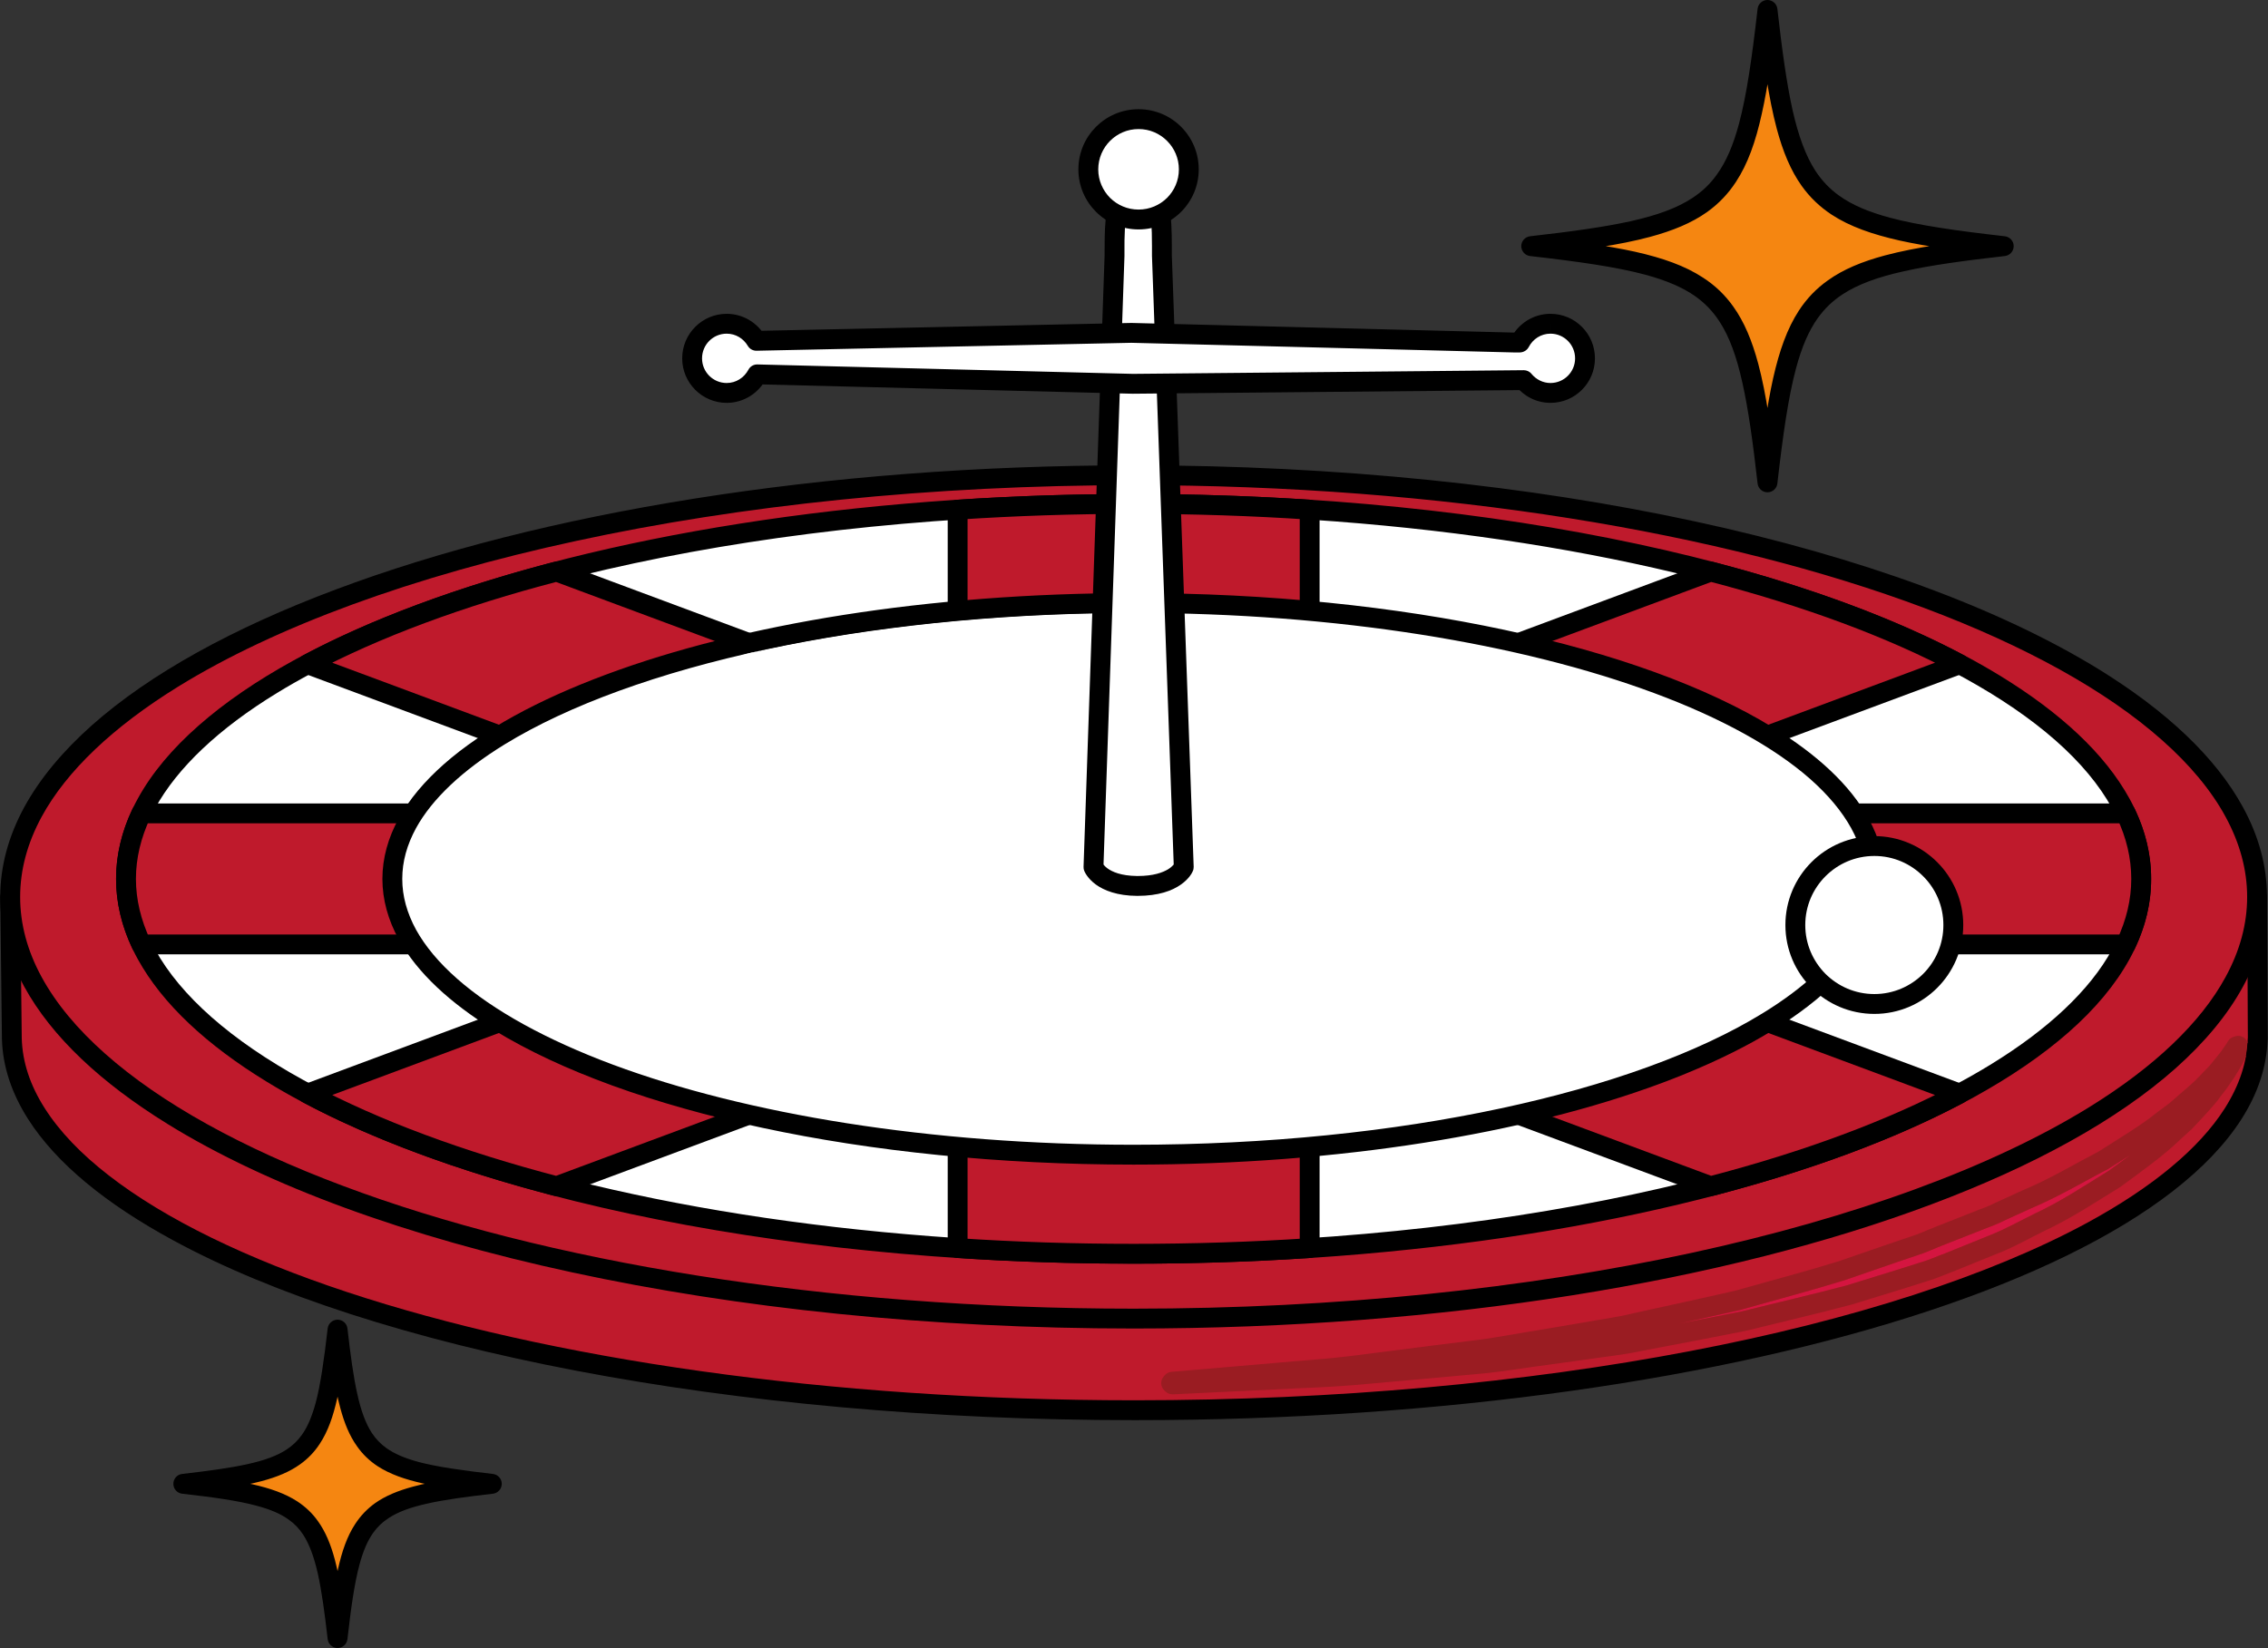
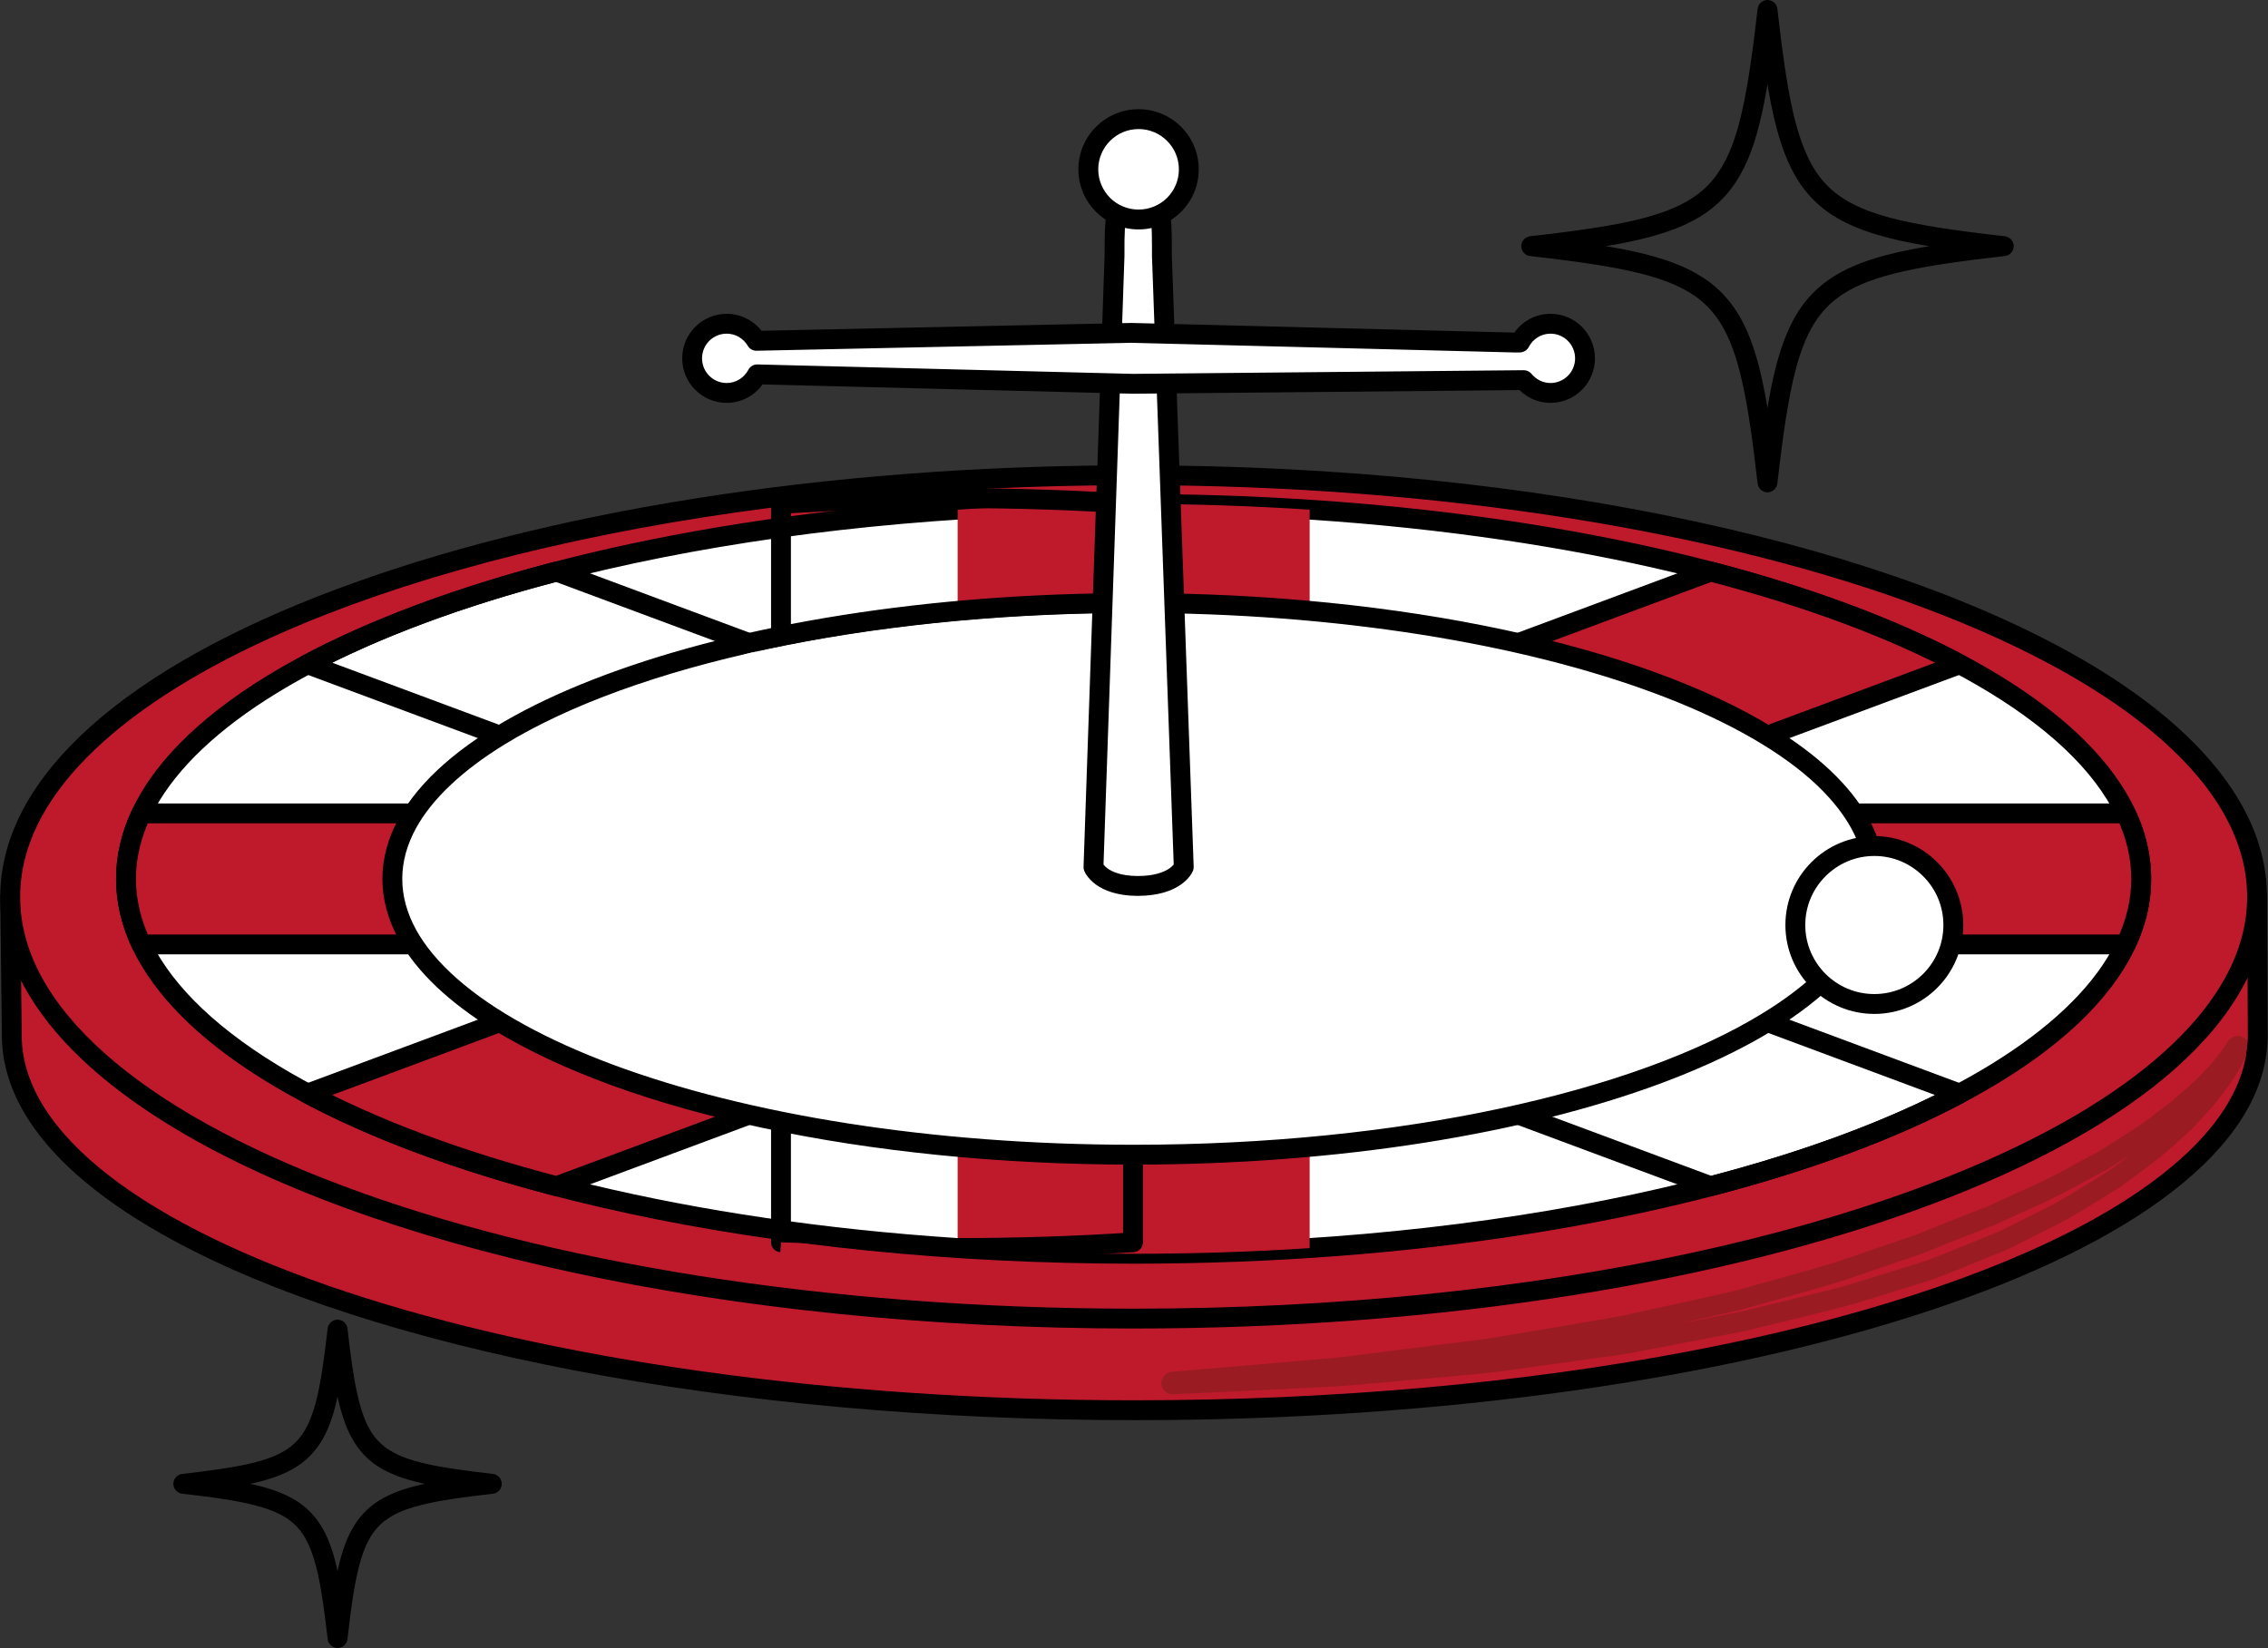
<svg xmlns="http://www.w3.org/2000/svg" height="166.0" preserveAspectRatio="xMidYMid meet" version="1.1" viewBox="98.4 129.6 228.4 166.0" width="228.4" zoomAndPan="magnify">
  <rect x="98.4" y="129.6" width="228.4" height="166.0" fill="#333333" stroke="none" />
  <g id="surface1">
    <g id="change1_1">
      <path d="m317.26 219.49c-16.95-13.72-57.39-23.37-104.58-23.37-47.2 0-87.63 9.65-104.58 23.37l-8.674 0.46 0.168 14.27c0.546 20.7 50.956 37.43 113.09 37.43 62.12 0 112.54-16.73 113.08-37.43h0.01l-0.07-14.27-8.44-0.46" fill="#bf1a2c" />
    </g>
    <g id="change2_1">
      <path d="m317.26 219.49l0.63-0.78c-8.69-7.01-23.14-12.87-41.35-17.02-18.22-4.15-40.2-6.57-63.86-6.57-23.67 0-45.64 2.42-63.86 6.57-18.21 4.15-32.67 10.01-41.36 17.02l0.64 0.78-0.06-1-8.669 0.46c-0.535 0.03-0.953 0.47-0.945 1.01l0.168 14.27v0.02c0.074 2.79 0.996 5.5 2.626 8.06 2.86 4.49 7.87 8.56 14.59 12.21 10.08 5.48 24.07 9.99 40.66 13.16 16.58 3.16 35.76 4.97 56.21 4.97 31.15 0 59.37-4.19 79.94-11 10.3-3.41 18.68-7.47 24.59-12.06 2.95-2.29 5.29-4.71 6.93-7.28 1.63-2.56 2.55-5.27 2.62-8.06l-1-0.03v1h0.01c0.27 0 0.53-0.1 0.71-0.29 0.19-0.19 0.3-0.45 0.29-0.71l-0.07-14.28c0-0.53-0.42-0.96-0.95-0.99l-8.43-0.46-0.06 1 0.63-0.78-0.63 0.78-0.05 1 7.5 0.4 0.06 13.34 1-0.01v-1h-0.01c-0.54 0-0.98 0.43-1 0.98-0.06 2.38-0.84 4.72-2.31 7.04-2.57 4.05-7.31 7.97-13.86 11.53-9.81 5.32-23.63 9.81-40.07 12.94-16.45 3.14-35.52 4.94-55.84 4.94-30.97 0-59.02-4.18-79.32-10.9-10.15-3.36-18.35-7.36-23.99-11.74-2.82-2.18-4.99-4.46-6.46-6.77-1.48-2.32-2.25-4.66-2.32-7.04l-0.996 0.02 0.996-0.01-0.15-13.32 7.71-0.4c0.21-0.01 0.41-0.09 0.58-0.22 8.25-6.7 22.5-12.53 40.54-16.63 18.04-4.11 39.88-6.52 63.41-6.52s45.37 2.41 63.41 6.52c18.04 4.1 32.28 9.93 40.54 16.63 0.16 0.13 0.37 0.21 0.58 0.22l0.05-1" fill="inherit" />
    </g>
    <g id="change1_2">
      <path d="m325.7 219.95c0 23.45-50.65 42.47-113.14 42.47s-113.13-19.02-113.13-42.47c-0.004-23.46 50.64-42.48 113.13-42.48s113.14 19.02 113.14 42.48" fill="#bf1a2c" />
    </g>
    <g id="change2_2">
      <path d="m325.7 219.95h-1c0 2.75-0.74 5.44-2.18 8.08-2.51 4.61-7.2 9.06-13.72 13.09-9.78 6.04-23.63 11.13-40.14 14.7-16.5 3.56-35.66 5.6-56.1 5.6-31.14 0-59.33-4.74-79.65-12.38-10.16-3.81-18.34-8.34-23.93-13.31-2.8-2.48-4.94-5.06-6.38-7.7s-2.17-5.33-2.17-8.08 0.73-5.44 2.17-8.09c2.51-4.61 7.21-9.06 13.73-13.09 9.78-6.04 23.62-11.13 40.13-14.69 16.5-3.57 35.66-5.61 56.1-5.61 31.14 0 59.33 4.75 79.65 12.38 10.16 3.81 18.35 8.35 23.93 13.31 2.8 2.48 4.95 5.07 6.38 7.7 1.44 2.65 2.18 5.34 2.18 8.09h2c0-3.12-0.84-6.15-2.42-9.04-2.76-5.06-7.73-9.69-14.43-13.84-10.07-6.21-24.1-11.35-40.76-14.95s-35.96-5.65-56.53-5.65c-31.35 0-59.72 4.76-80.35 12.51-10.32 3.87-18.7 8.48-24.56 13.68-2.93 2.61-5.23 5.36-6.81 8.25-1.57 2.89-2.418 5.92-2.414 9.04-0.004 3.11 0.844 6.15 2.414 9.03 2.77 5.06 7.73 9.69 14.44 13.84 10.06 6.22 24.09 11.35 40.76 14.95 16.66 3.6 35.95 5.65 56.52 5.65 31.35 0 59.73-4.76 80.35-12.51 10.32-3.87 18.7-8.48 24.56-13.68 2.93-2.61 5.23-5.35 6.81-8.25 1.58-2.88 2.42-5.92 2.42-9.03h-1" fill="inherit" />
    </g>
    <g id="change3_1">
      <path d="m314.03 218.13c0 20.85-45.43 37.76-101.47 37.76s-101.47-16.91-101.47-37.76c0-20.86 45.43-37.77 101.47-37.77s101.47 16.91 101.47 37.77" fill="#fff" />
    </g>
    <g id="change2_3">
      <path d="m314.03 218.13h-1c0 2.42-0.65 4.79-1.94 7.13-2.23 4.08-6.43 8.03-12.27 11.6-8.75 5.36-21.17 9.89-35.96 13.05-14.8 3.17-31.98 4.98-50.3 4.98-27.92 0-53.19-4.22-71.4-11-9.1-3.38-16.43-7.41-21.43-11.81-2.5-2.2-4.42-4.49-5.7-6.82-1.28-2.34-1.94-4.71-1.94-7.13 0-2.43 0.66-4.8 1.94-7.13 2.24-4.08 6.43-8.03 12.27-11.6 8.76-5.36 21.17-9.89 35.97-13.06 14.79-3.16 31.97-4.98 50.29-4.98 27.92 0 53.19 4.22 71.4 11 9.11 3.39 16.44 7.42 21.44 11.82 2.5 2.2 4.41 4.49 5.69 6.82 1.29 2.33 1.94 4.7 1.94 7.13h2c0.01-2.79-0.76-5.51-2.18-8.09-2.49-4.53-6.96-8.65-12.99-12.35-9.04-5.53-21.63-10.1-36.58-13.3s-32.26-5.03-50.72-5.03c-28.12 0.01-53.58 4.24-72.1 11.13-9.26 3.45-16.78 7.55-22.05 12.19-2.64 2.32-4.71 4.77-6.13 7.36-1.42 2.58-2.19 5.3-2.19 8.09s0.77 5.51 2.19 8.09c2.49 4.52 6.95 8.65 12.98 12.34 9.04 5.54 21.63 10.1 36.59 13.31 14.95 3.2 32.26 5.02 50.71 5.02 28.12 0 53.58-4.23 72.1-11.12 9.26-3.45 16.79-7.56 22.06-12.19 2.64-2.32 4.71-4.78 6.13-7.36s2.19-5.3 2.18-8.09h-1" fill="inherit" />
    </g>
    <g id="change1_3">
-       <path d="m129.38 196.5l141.3 52.59c9.75-2.54 18.24-5.7 25.07-9.33l-141.3-52.59c-9.75 2.54-18.24 5.7-25.07 9.33" fill="#bf1a2c" />
-     </g>
+       </g>
    <g id="change2_4">
      <path d="m129.38 196.5l-0.35 0.94 141.3 52.58c0.19 0.07 0.4 0.09 0.6 0.03 9.81-2.55 18.37-5.73 25.28-9.41 0.35-0.19 0.56-0.55 0.53-0.95-0.02-0.39-0.28-0.73-0.65-0.87l-141.29-52.59c-0.19-0.07-0.41-0.08-0.6-0.03-9.81 2.56-18.37 5.74-25.29 9.42-0.35 0.18-0.55 0.56-0.53 0.95 0.03 0.39 0.28 0.73 0.65 0.87l0.35-0.94 0.47 0.88c6.74-3.58 15.16-6.72 24.85-9.24l-0.25-0.97-0.35 0.94 141.3 52.58 0.35-0.93-0.47-0.89c-6.74 3.58-15.16 6.72-24.86 9.25l0.26 0.97 0.34-0.94-141.29-52.59-0.35 0.94 0.47 0.88-0.47-0.88" fill="inherit" />
    </g>
    <g id="change1_4">
      <path d="m111.09 218.13c0 2.25 0.53 4.46 1.55 6.6h199.84c1.02-2.14 1.55-4.35 1.55-6.6s-0.53-4.46-1.55-6.6h-199.84c-1.02 2.14-1.55 4.35-1.55 6.6" fill="#bf1a2c" />
    </g>
    <g id="change2_5">
      <path d="m111.09 218.13h-1c0 2.41 0.57 4.76 1.64 7.02 0.17 0.35 0.52 0.58 0.91 0.58h199.84c0.39 0 0.75-0.23 0.91-0.58 1.07-2.26 1.65-4.61 1.64-7.02 0.01-2.41-0.57-4.77-1.64-7.03-0.16-0.35-0.52-0.57-0.91-0.57h-199.84c-0.39 0-0.74 0.22-0.91 0.57-1.07 2.26-1.64 4.62-1.64 7.03h2c0-2.09 0.5-4.15 1.45-6.17l-0.9-0.43v1h199.84v-1l-0.9 0.43c0.96 2.02 1.45 4.08 1.45 6.17s-0.49 4.14-1.45 6.17l0.9 0.43v-1h-199.84v1l0.9-0.43c-0.95-2.03-1.45-4.08-1.45-6.17h-1" fill="inherit" />
    </g>
    <g id="change1_5">
      <path d="m129.38 239.76c6.82 3.63 15.32 6.79 25.07 9.33l141.3-52.59c-6.83-3.63-15.32-6.79-25.07-9.33l-141.3 52.59" fill="#bf1a2c" />
    </g>
    <g id="change2_6">
      <path d="m129.38 239.76l-0.47 0.88c6.91 3.68 15.48 6.86 25.29 9.41 0.19 0.06 0.41 0.04 0.6-0.03l141.29-52.58c0.37-0.14 0.63-0.48 0.65-0.87 0.03-0.4-0.18-0.77-0.53-0.95-6.91-3.68-15.47-6.86-25.28-9.42-0.2-0.05-0.41-0.04-0.6 0.03l-141.3 52.59c-0.37 0.13-0.62 0.48-0.65 0.87-0.02 0.39 0.18 0.76 0.53 0.95l0.47-0.88 0.35 0.93 141.29-52.58-0.34-0.94-0.26 0.97c9.7 2.52 18.12 5.66 24.86 9.24l0.47-0.88-0.35-0.94-141.3 52.59 0.35 0.94 0.25-0.97c-9.69-2.53-18.12-5.67-24.85-9.25l-0.47 0.89 0.35 0.93-0.35-0.93" fill="inherit" />
    </g>
    <g id="change1_6">
      <path d="m194.84 255.32c5.75 0.38 11.68 0.57 17.72 0.57 6.05 0 11.98-0.19 17.73-0.57v-74.38c-5.75-0.38-11.68-0.58-17.73-0.58-6.04 0-11.97 0.2-17.72 0.58v74.38" fill="#bf1a2c" />
    </g>
    <g id="change2_7">
-       <path d="m194.84 255.32l-0.07 0.99c5.78 0.39 11.72 0.58 17.79 0.58s12.02-0.19 17.8-0.58c0.52-0.03 0.93-0.47 0.93-0.99v-74.38c0-0.53-0.41-0.96-0.93-1-5.78-0.38-11.73-0.58-17.8-0.58s-12.01 0.2-17.79 0.58c-0.53 0.04-0.93 0.47-0.93 1v74.38c0 0.52 0.4 0.96 0.93 0.99l0.07-0.99h1v-74.38h-1l0.06 1c5.74-0.38 11.64-0.58 17.66-0.58 6.03 0 11.93 0.2 17.67 0.58l0.06-1h-1v74.38h1l-0.06-1c-5.74 0.38-11.64 0.57-17.67 0.57-6.02 0-11.92-0.19-17.66-0.57l-0.06 1h1-1" fill="inherit" />
+       <path d="m194.84 255.32l-0.07 0.99s12.02-0.19 17.8-0.58c0.52-0.03 0.93-0.47 0.93-0.99v-74.38c0-0.53-0.41-0.96-0.93-1-5.78-0.38-11.73-0.58-17.8-0.58s-12.01 0.2-17.79 0.58c-0.53 0.04-0.93 0.47-0.93 1v74.38c0 0.52 0.4 0.96 0.93 0.99l0.07-0.99h1v-74.38h-1l0.06 1c5.74-0.38 11.64-0.58 17.66-0.58 6.03 0 11.93 0.2 17.67 0.58l0.06-1h-1v74.38h1l-0.06-1c-5.74 0.38-11.64 0.57-17.67 0.57-6.02 0-11.92-0.19-17.66-0.57l-0.06 1h1-1" fill="inherit" />
    </g>
    <g id="change3_2">
      <path d="m287.21 218.13c0 15.34-33.42 27.78-74.65 27.78-41.22 0-74.65-12.44-74.65-27.78s33.43-27.79 74.65-27.79c41.23 0 74.65 12.45 74.65 27.79" fill="#fff" />
    </g>
    <g id="change2_8">
      <path d="m287.21 218.13h-1c0 1.73-0.46 3.43-1.39 5.12-1.61 2.94-4.67 5.82-8.94 8.43-6.4 3.93-15.5 7.25-26.37 9.57-10.86 2.33-23.49 3.66-36.95 3.66-20.51 0-39.08-3.1-52.44-8.07-6.67-2.49-12.04-5.44-15.68-8.65-1.82-1.6-3.21-3.26-4.14-4.94-0.92-1.69-1.39-3.39-1.39-5.12 0-1.74 0.47-3.43 1.39-5.12 1.62-2.94 4.67-5.82 8.94-8.44 6.4-3.92 15.51-7.25 26.37-9.57 10.87-2.32 23.49-3.66 36.95-3.66 20.51 0 39.08 3.11 52.44 8.08 6.68 2.48 12.05 5.44 15.69 8.64 1.82 1.61 3.2 3.27 4.13 4.95 0.93 1.69 1.39 3.38 1.39 5.12h2c0-2.1-0.57-4.15-1.64-6.08-1.86-3.39-5.18-6.45-9.64-9.18-6.69-4.1-15.98-7.46-27-9.82s-23.77-3.71-37.37-3.71c-20.71 0.01-39.47 3.12-53.13 8.21-6.83 2.54-12.4 5.57-16.31 9.01-1.96 1.73-3.5 3.55-4.57 5.49-1.06 1.93-1.64 3.98-1.64 6.08s0.58 4.15 1.64 6.08c1.87 3.38 5.19 6.44 9.65 9.18 6.69 4.09 15.98 7.46 27 9.82 11.01 2.36 23.77 3.7 37.36 3.7 20.72 0 39.48-3.12 53.14-8.2 6.83-2.55 12.39-5.58 16.31-9.02 1.95-1.72 3.5-3.55 4.56-5.48 1.07-1.93 1.64-3.98 1.64-6.08h-1" fill="inherit" />
    </g>
    <g id="change3_3">
      <path d="m169.61 198.73c1.46-0.46 2.94-0.89 4.43-1.31 2.5-0.68 5.01-1.3 7.5-1.85h0.02c2.46-0.57 4.92-0.99 7.33-1.37 2.39-0.34 4.72-0.59 6.92-0.74h0.01c2.22-0.17 4.31-0.27 6.24-0.3h0.01c0.68-0.02 1.33-0.03 1.97-0.03-0.63 0.07-1.29 0.14-1.96 0.22-0.96 0.1-1.96 0.21-3.01 0.35-1.01 0.12-2.08 0.23-3.2 0.39-2.18 0.3-4.48 0.62-6.85 0.94-2.4 0.31-4.87 0.68-7.37 1.09l0.01-0.01c-2.53 0.4-5.06 0.93-7.57 1.49h-0.01c-1.49 0.36-2.99 0.73-4.47 1.13" fill="#fff" />
    </g>
    <g id="change3_4">
      <path d="m142.13 221.08c-0.27 0-0.55-0.12-0.75-0.34l-0.12-0.14 0.75-0.66h0.01-0.01l-0.75 0.66c-0.17-0.19-0.26-0.45-0.25-0.71 0 0 0.01-0.32 0.04-0.92v-0.03c0-0.1 0-0.29 0.02-0.53l0.02-0.08c0.03-0.2 0.07-0.4 0.11-0.61v-0.01c0.03-0.22 0.08-0.46 0.12-0.72l0.02-0.06c0.07-0.31 0.17-0.57 0.24-0.82 0.36-1.25 1.04-2.59 1.97-3.99 0.97-1.45 2.27-2.82 3.76-4.18 1.52-1.39 3.31-2.66 5.24-3.88 1.96-1.24 4.12-2.34 6.36-3.37 2.27-1.06 4.66-1.98 7.09-2.85 2.46-0.88 4.98-1.64 7.5-2.34l0.01-0.01c0.17-0.04 0.35-0.09 0.52-0.14 0.52-0.12 1.05-0.23 1.58-0.35 10.49-2.24 22.62-3.56 35.55-3.65 0.13 0.01 0.26 0.02 0.38 0.03 2.19 0.16 3.49 0.3 3.59 0.31 0.26 0.02 0.51 0.16 0.69 0.37l0.12 0.15c0.31 0.4 0.28 0.97-0.08 1.33l-0.12 0.12c-0.16 0.16-0.36 0.26-0.58 0.29-0.01 0-1.31 0.17-3.58 0.38-2.24 0.24-5.44 0.59-9.28 1.01-0.96 0.1-1.95 0.21-2.96 0.35h-0.02c-1.04 0.13-2.1 0.23-3.17 0.38h-0.01c-2.18 0.31-4.48 0.62-6.86 0.94l-0.01 0.01c-2.37 0.3-4.81 0.66-7.29 1.07h-0.01c-2.46 0.39-4.95 0.9-7.44 1.46-2.47 0.59-4.93 1.22-7.3 1.97-2.39 0.74-4.71 1.54-6.87 2.45h-0.01c-2.19 0.9-4.25 1.87-6.12 2.92-1.88 1.05-3.59 2.13-4.99 3.29h-0.01c-1.43 1.18-2.65 2.34-3.49 3.48v0.01c-0.88 1.17-1.51 2.29-1.81 3.19l-0.01 0.02c-0.1 0.26-0.19 0.49-0.24 0.66-0.06 0.23-0.11 0.44-0.15 0.64-0.05 0.19-0.09 0.36-0.13 0.53-0.01 0.13-0.02 0.26-0.04 0.42v-0.01c-0.06 0.61-0.09 0.93-0.09 0.93-0.02 0.26-0.15 0.5-0.35 0.67l-0.15 0.13c-0.18 0.15-0.41 0.23-0.64 0.23m0.15-1.13l0.72 0.03-0.72-0.03m31.76-22.53c-1.49 0.42-2.97 0.85-4.43 1.31 1.48-0.4 2.98-0.77 4.47-1.13h0.01c2.51-0.56 5.04-1.09 7.57-1.49l-0.01 0.01c2.5-0.41 4.97-0.78 7.37-1.09 2.37-0.32 4.67-0.64 6.85-0.94 1.12-0.16 2.19-0.27 3.2-0.39 1.05-0.14 2.05-0.25 3.01-0.35 0.67-0.08 1.33-0.15 1.96-0.22-0.64 0-1.29 0.01-1.97 0.03h-0.01c-1.93 0.03-4.02 0.13-6.24 0.3h-0.01c-2.2 0.15-4.53 0.4-6.92 0.74-2.41 0.38-4.87 0.8-7.33 1.37h-0.02c-2.49 0.55-5 1.17-7.5 1.85m25.16-2.72m-17.87-0.11m33.7-1.63m-12.99-0.8" fill="#fff" />
    </g>
    <g id="change2_9">
      <path d="m174.03 195.35c2.36-0.63 4.73-1.21 7.08-1.73 2.54-0.59 5.05-1.01 7.47-1.4h0.02c2.44-0.35 4.81-0.61 7.08-0.76h-0.01c2.24-0.16 4.38-0.27 6.36-0.3 0.7-0.02 1.38-0.03 2.03-0.03 1.2 0 2.31 0.03 3.32 0.04h0.02c1.43 0.05 2.69 0.11 3.76 0.18-12.93 0.09-25.06 1.41-35.55 3.65-0.53 0.12-1.06 0.23-1.58 0.35" fill="inherit" />
    </g>
    <g id="change3_5">
      <path d="m217.61 216.95l-2.2-61.6c0-2.51 0.16-7.64-2.35-7.64s-2.42 5.13-2.42 7.64l-2.12 61.6s0.75 1.87 4.39 1.89c3.92 0.02 4.7-1.89 4.7-1.89" fill="#fff" />
    </g>
    <g id="change2_10">
      <path d="m217.61 216.95l1-0.04-2.2-61.59-1 0.03h1v-0.95c0-1.36-0.02-3.08-0.37-4.57-0.17-0.75-0.42-1.46-0.88-2.06-0.23-0.31-0.53-0.57-0.89-0.77-0.36-0.19-0.78-0.3-1.21-0.29-0.45-0.01-0.9 0.11-1.27 0.33-0.66 0.37-1.07 0.97-1.35 1.59-0.42 0.95-0.6 2.05-0.7 3.15-0.1 1.09-0.1 2.18-0.1 3.06v0.51h1l-1-0.03-2.12 61.59c-0.01 0.14 0.02 0.29 0.07 0.41 0.05 0.13 0.34 0.77 1.17 1.38 0.83 0.6 2.16 1.13 4.15 1.14h0.06c2.09 0 3.48-0.52 4.34-1.13 0.87-0.6 1.17-1.25 1.22-1.38 0.06-0.13 0.08-0.28 0.08-0.42l-1 0.04-0.93-0.38 0.55 0.23-0.53-0.26-0.02 0.03 0.55 0.23-0.53-0.26 0.05 0.03-0.05-0.03 0.05 0.03-0.05-0.03c-0.01 0.01-0.16 0.31-0.68 0.63-0.52 0.31-1.44 0.67-3.05 0.67h-0.06c-1.64-0.02-2.51-0.43-2.97-0.76-0.23-0.17-0.37-0.33-0.44-0.43l-0.06-0.1h-0.01l-0.53 0.24 0.55-0.22-0.02-0.02-0.53 0.24 0.55-0.22-0.93 0.38 1 0.03 2.12-61.59v-0.04-0.51c-0.01-1.3 0.02-3.04 0.31-4.35 0.13-0.65 0.34-1.17 0.55-1.45 0.1-0.14 0.2-0.22 0.27-0.27 0.09-0.04 0.16-0.06 0.29-0.06s0.2 0.02 0.27 0.06c0.12 0.06 0.29 0.23 0.46 0.57 0.25 0.52 0.43 1.37 0.51 2.28 0.1 0.92 0.11 1.92 0.11 2.78v0.95 0.04l2.2 61.59 1-0.03-0.93-0.38 0.93 0.38" fill="inherit" />
    </g>
    <g id="change3_6">
      <path d="m218.12 146.66c0 2.79-2.26 5.05-5.06 5.05-2.79 0-5.06-2.26-5.06-5.05 0-2.8 2.27-5.06 5.06-5.06 2.8 0 5.06 2.26 5.06 5.06" fill="#fff" />
    </g>
    <g id="change2_11">
      <path d="m218.12 146.66h-1c0 1.12-0.45 2.13-1.19 2.87-0.74 0.73-1.75 1.18-2.87 1.18s-2.13-0.45-2.87-1.18c-0.73-0.74-1.19-1.75-1.19-2.87s0.46-2.14 1.19-2.87c0.74-0.74 1.75-1.19 2.87-1.19s2.13 0.45 2.87 1.19 1.19 1.75 1.19 2.87h2c0-3.35-2.71-6.06-6.06-6.06s-6.06 2.71-6.06 6.06c0 3.34 2.71 6.05 6.06 6.05s6.06-2.71 6.06-6.05h-1" fill="inherit" />
    </g>
    <g id="change3_7">
      <path d="m254.54 162.21c-1.34 0-2.5 0.77-3.08 1.89h-0.63l-38.49-0.97-37.77 0.8c-0.6-1.02-1.71-1.72-2.99-1.72-1.92 0-3.48 1.56-3.48 3.49 0 1.92 1.56 3.48 3.48 3.48 1.34 0 2.49-0.77 3.08-1.87l37.83 0.95 39.37-0.37c0.63 0.78 1.59 1.29 2.68 1.29 1.92 0 3.48-1.56 3.48-3.48 0-1.93-1.56-3.49-3.48-3.49" fill="#fff" />
    </g>
    <g id="change2_12">
      <path d="m254.54 162.21v-1c-1.74 0-3.23 1-3.97 2.43l0.89 0.46-0.01-1h-0.62v1l0.02-1-38.48-0.97h-0.05l-37.77 0.8 0.02 1 0.87-0.5c-0.78-1.32-2.21-2.22-3.86-2.22-2.47 0-4.48 2.01-4.48 4.49 0 2.47 2.01 4.48 4.48 4.48 1.73 0 3.22-0.99 3.96-2.41l-0.88-0.46-0.03 1 37.84 0.95h0.03l39.36-0.37v-1l-0.78 0.63c0.81 1 2.06 1.66 3.46 1.66 2.48 0 4.48-2.01 4.48-4.48 0-2.48-2-4.49-4.48-4.49v2c1.37 0 2.48 1.11 2.48 2.49 0 1.37-1.11 2.48-2.48 2.48-0.77 0-1.44-0.36-1.91-0.92-0.19-0.24-0.48-0.37-0.78-0.37l-39.35 0.37-37.82-0.95c-0.38-0.01-0.73 0.19-0.91 0.53-0.43 0.8-1.24 1.34-2.19 1.34-1.37 0-2.48-1.11-2.48-2.48 0-1.38 1.11-2.49 2.48-2.49 0.91 0 1.69 0.49 2.13 1.23 0.18 0.31 0.52 0.5 0.89 0.49l37.74-0.8 38.46 0.97h0.03 0.64c0.37-0.01 0.71-0.22 0.88-0.54 0.42-0.81 1.24-1.35 2.19-1.35v-1" fill="inherit" />
    </g>
    <g id="change4_1">
-       <path d="m267.51 262.92c2.08-0.46 4.18-0.92 6.27-1.4l0.05-0.02c3.44-0.98 6.93-1.89 10.34-2.95l0.03-0.01c1.67-0.57 3.32-1.15 4.96-1.71h-0.01c0.81-0.28 1.62-0.55 2.43-0.82 0.9-0.29 1.68-0.67 2.41-0.95 1.56-0.61 3.08-1.21 4.58-1.8 0.82-0.29 1.56-0.65 2.25-0.98 0.71-0.32 1.41-0.64 2.11-0.96 2.91-1.23 5.41-2.75 7.74-3.95l0.08-0.05c0.75-0.48 1.48-0.94 2.19-1.39-0.67 0.51-1.39 1.02-2.12 1.56-2.36 1.45-4.8 3.1-7.56 4.38l-0.01 0.01c-1.46 0.71-2.85 1.5-4.3 2.08-1.53 0.62-3.09 1.25-4.67 1.89-0.85 0.31-1.62 0.66-2.35 0.88h-0.02c-0.83 0.26-1.66 0.52-2.5 0.79-1.68 0.52-3.37 1.04-5.08 1.57-3.44 0.91-6.97 1.72-10.49 2.6-2.11 0.43-4.23 0.83-6.33 1.23" fill="#d41540" />
-     </g>
+       </g>
    <g id="change5_1">
      <path d="m216.48 270.05c-0.25 0-0.49-0.09-0.68-0.26l-0.14-0.13c-0.4-0.37-0.43-0.98-0.08-1.39l0.12-0.15c0.16-0.17 0.36-0.29 0.6-0.33l0.08-0.01c0.01 0 1.8-0.15 4.96-0.42 1.57-0.14 3.48-0.3 5.68-0.49 2.21-0.21 4.68-0.35 7.33-0.67h-0.01c2.69-0.35 5.6-0.72 8.68-1.11 1.54-0.2 3.12-0.39 4.73-0.59 1.58-0.23 3.21-0.53 4.89-0.81l-0.01 0.01c1.67-0.29 3.36-0.57 5.07-0.86 1.75-0.32 3.48-0.54 5.12-0.94l0.03-0.01c3.46-0.77 6.97-1.51 10.45-2.32 3.47-0.99 6.93-1.89 10.25-2.92 1.67-0.58 3.32-1.15 4.95-1.71h0.01c0.82-0.28 1.63-0.55 2.44-0.83h0.01c0.73-0.23 1.47-0.59 2.31-0.91h-0.01c1.56-0.61 3.09-1.22 4.59-1.81l0.04-0.01c0.69-0.24 1.37-0.58 2.09-0.92h0.01c0.72-0.33 1.42-0.65 2.12-0.97l0.03-0.01c2.74-1.15 5.16-2.62 7.57-3.87 2.25-1.44 4.34-2.67 5.92-3.96l0.03-0.03c0.43-0.31 0.84-0.61 1.23-0.91 0.38-0.32 0.73-0.64 1.07-0.94v0.01c0.73-0.65 1.4-1.18 1.82-1.66l0.02-0.01c0.56-0.61 1.08-1.09 1.36-1.45l0.01-0.02c0.38-0.48 0.72-0.87 0.93-1.16 0.22-0.31 0.39-0.56 0.51-0.73 0.1-0.17 0.15-0.26 0.15-0.26 0.13-0.22 0.33-0.38 0.58-0.45l0.19-0.06c0.09-0.03 0.18-0.04 0.28-0.04 0.4 0 0.78 0.25 0.94 0.65-0.01 0.07-0.02 0.13-0.02 0.2l-0.86 0.32 0.86-0.32c-0.03 0.41-0.08 0.82-0.16 1.23-0.09 0.18-0.2 0.43-0.34 0.72l-0.03 0.05c-0.43 0.8-1.12 1.92-2.15 3.22-0.53 0.76-1.17 1.4-1.78 2.1l-0.02 0.02c-0.33 0.35-0.68 0.72-1.04 1.11l-0.05 0.06c-0.39 0.34-0.78 0.71-1.19 1.08-1.7 1.64-3.78 3.12-6 4.75l-0.07 0.05c-2.31 1.41-4.84 3.12-7.78 4.49-1.37 0.67-2.81 1.5-4.42 2.15v-0.01c-1.53 0.62-3.1 1.26-4.68 1.9l-0.04 0.01c-0.75 0.28-1.55 0.65-2.47 0.92-0.83 0.26-1.67 0.52-2.5 0.79h-0.01c-1.68 0.52-3.39 1.04-5.1 1.57l-0.04 0.01c-3.49 0.93-7.04 1.75-10.56 2.62l-0.04 0.01c-3.58 0.73-7.15 1.38-10.65 2.06-1.82 0.39-3.61 0.56-5.3 0.82h-0.01c-1.73 0.24-3.44 0.48-5.13 0.71h-0.01c-1.66 0.23-3.32 0.49-4.98 0.68h-0.02c-1.63 0.15-3.22 0.3-4.77 0.44-3.1 0.28-6.04 0.54-8.75 0.78-2.75 0.23-5.25 0.28-7.43 0.41h-0.01c-2.2 0.1-4.12 0.19-5.7 0.27-3.16 0.15-4.97 0.24-4.97 0.24h-0.05m31.59-3.13m10.09-1.39m-10.27-0.04m9.99-1.67m31.28-6.99c-1.64 0.56-3.29 1.14-4.96 1.71l-0.03 0.01c-3.41 1.06-6.9 1.97-10.34 2.95l-0.05 0.02c-2.09 0.48-4.19 0.94-6.27 1.4 2.1-0.4 4.22-0.8 6.33-1.23 3.52-0.88 7.05-1.69 10.49-2.6 1.71-0.53 3.4-1.05 5.08-1.57 0.84-0.27 1.67-0.53 2.5-0.79h0.02c0.73-0.22 1.5-0.57 2.35-0.88 1.58-0.64 3.14-1.27 4.67-1.89 1.45-0.58 2.84-1.37 4.3-2.08l0.01-0.01c2.76-1.28 5.2-2.93 7.56-4.38 0.73-0.54 1.45-1.05 2.12-1.56-0.71 0.45-1.44 0.91-2.19 1.39l-0.08 0.05c-2.33 1.2-4.83 2.72-7.74 3.95-0.7 0.32-1.4 0.64-2.11 0.96-0.69 0.33-1.43 0.69-2.25 0.98-1.5 0.59-3.02 1.19-4.58 1.8-0.73 0.28-1.51 0.66-2.41 0.95-0.81 0.27-1.62 0.54-2.43 0.82h0.01m-15.1 5.83m-0.5-2.12m11.05-0.49m-0.74-2.45m10.77-0.81m16.74-8.47m-1.17-1.84m8.27-3.92m-0.96-1.07m2-0.04" fill="#9a1c22" />
    </g>
    <g id="change2_13">
      <path d="m324.57 236.02c0.08-0.41 0.13-0.82 0.16-1.23l0.08-0.03c0.08 0.23 0.08 0.48-0.01 0.71 0 0-0.03 0.1-0.11 0.3l-0.04 0.08c-0.02 0.05-0.05 0.11-0.08 0.17m0.16-1.23c0-0.07 0.01-0.13 0.02-0.2l0.06 0.17-0.08 0.03" fill="inherit" />
    </g>
    <g id="change3_8">
      <path d="m295.11 222.78c0 4.39-3.56 7.95-7.95 7.95-4.4 0-7.96-3.56-7.96-7.95 0-4.4 3.56-7.96 7.96-7.96 4.39 0 7.95 3.56 7.95 7.96" fill="#fff" />
    </g>
    <g id="change2_14">
      <path d="m295.11 222.78h-1c0 1.92-0.77 3.65-2.04 4.92-1.26 1.25-2.99 2.03-4.91 2.03-1.93 0-3.66-0.78-4.92-2.03-1.26-1.27-2.04-3-2.04-4.92 0-1.93 0.78-3.66 2.04-4.92s2.99-2.04 4.92-2.04c1.92 0 3.65 0.78 4.91 2.04 1.27 1.26 2.04 3 2.04 4.92h2c0-4.95-4.01-8.96-8.95-8.96-4.95 0-8.96 4.01-8.96 8.96 0 4.94 4.01 8.95 8.96 8.95 4.94 0 8.95-4.01 8.95-8.95h-1" fill="inherit" />
    </g>
    <g id="change6_1">
-       <path d="m300.19 154.39c-19.71 2.27-21.54 4.1-23.8 23.8-2.26-19.7-4.09-21.53-23.79-23.8 19.7-2.25 21.53-4.09 23.79-23.79 2.26 19.7 4.09 21.54 23.8 23.79" fill="#f58611" />
-     </g>
+       </g>
    <g id="change2_15">
      <path d="m300.19 154.39l-0.12-0.99c-4.93 0.57-8.78 1.11-11.85 1.93-2.31 0.62-4.19 1.4-5.74 2.51-1.16 0.82-2.13 1.83-2.92 3.04-1.18 1.81-1.97 4.04-2.6 6.84-0.62 2.8-1.08 6.19-1.56 10.36l0.99 0.11 1-0.11c-0.57-4.94-1.11-8.78-1.93-11.86-0.62-2.3-1.4-4.19-2.51-5.74-0.82-1.16-1.83-2.13-3.04-2.91-1.81-1.19-4.04-1.98-6.84-2.61-2.8-0.62-6.19-1.08-10.36-1.56l-0.11 0.99 0.11 1c4.94-0.57 8.78-1.1 11.86-1.93 2.3-0.62 4.19-1.4 5.74-2.5 1.16-0.83 2.13-1.84 2.91-3.04 1.19-1.81 1.98-4.04 2.6-6.85 0.63-2.8 1.09-6.19 1.57-10.36l-1-0.11-0.99 0.11c0.57 4.94 1.11 8.79 1.93 11.86 0.62 2.31 1.4 4.19 2.5 5.74 0.83 1.17 1.84 2.13 3.04 2.92 1.81 1.18 4.04 1.97 6.84 2.6 2.81 0.62 6.2 1.08 10.36 1.56l0.12-1-0.12-0.99 0.12 0.99 0.11-0.99c-4.91-0.56-8.68-1.1-11.57-1.87-2.16-0.58-3.8-1.28-5.09-2.2-0.97-0.69-1.74-1.5-2.41-2.51-0.98-1.51-1.72-3.51-2.32-6.18-0.59-2.68-1.05-6.01-1.52-10.16-0.06-0.5-0.49-0.88-1-0.88-0.5 0-0.93 0.38-0.99 0.88-0.56 4.92-1.1 8.69-1.87 11.57-0.58 2.17-1.29 3.82-2.21 5.1-0.68 0.97-1.49 1.74-2.5 2.4-1.52 1-3.51 1.73-6.19 2.33-2.67 0.59-6.01 1.05-10.15 1.52-0.5 0.06-0.88 0.49-0.88 0.99 0 0.51 0.38 0.94 0.88 1 4.91 0.56 8.69 1.1 11.57 1.87 2.16 0.58 3.81 1.29 5.1 2.2 0.96 0.69 1.74 1.5 2.4 2.51 0.99 1.51 1.73 3.51 2.32 6.19 0.6 2.67 1.06 6 1.53 10.15 0.06 0.5 0.49 0.88 0.99 0.88 0.51 0 0.94-0.38 1-0.88 0.56-4.92 1.1-8.69 1.87-11.57 0.58-2.17 1.28-3.81 2.2-5.1 0.69-0.96 1.5-1.74 2.51-2.4 1.51-0.99 3.51-1.73 6.18-2.32 2.67-0.6 6.01-1.06 10.15-1.53 0.51-0.06 0.89-0.49 0.89-1 0-0.5-0.38-0.93-0.89-0.99l-0.11 0.99" fill="inherit" />
    </g>
    <g id="change6_2">
-       <path d="m147.93 279.06c-12.87 1.48-14.06 2.67-15.54 15.54-1.47-12.87-2.67-14.06-15.53-15.54 12.86-1.47 14.06-2.67 15.53-15.53 1.48 12.86 2.67 14.06 15.54 15.53" fill="#f58611" />
-     </g>
+       </g>
    <g id="change2_16">
      <path d="m147.93 279.06l-0.11-0.99c-3.23 0.37-5.76 0.72-7.8 1.27-1.53 0.41-2.8 0.93-3.86 1.68-0.79 0.57-1.45 1.26-1.99 2.09-0.81 1.23-1.33 2.73-1.74 4.58-0.42 1.85-0.72 4.07-1.03 6.8l0.99 0.11 1-0.11c-0.37-3.23-0.73-5.76-1.27-7.79-0.41-1.54-0.94-2.81-1.69-3.86-0.56-0.8-1.26-1.46-2.08-2-1.23-0.8-2.73-1.33-4.58-1.74-1.86-0.42-4.07-0.72-6.8-1.03l-0.11 0.99 0.11 1c3.23-0.38 5.75-0.73 7.79-1.27 1.53-0.41 2.8-0.93 3.86-1.69 0.79-0.56 1.46-1.26 1.99-2.08 0.81-1.23 1.34-2.73 1.75-4.58s0.71-4.07 1.03-6.8l-1-0.11-0.99 0.11c0.37 3.23 0.72 5.75 1.27 7.79 0.41 1.53 0.93 2.8 1.69 3.86 0.56 0.8 1.25 1.46 2.07 2 1.24 0.8 2.73 1.33 4.59 1.74 1.85 0.41 4.07 0.71 6.8 1.03l0.11-1-0.11-0.99 0.11 0.99 0.11-0.99c-3.2-0.37-5.65-0.72-7.5-1.21-1.39-0.38-2.42-0.82-3.22-1.39-0.59-0.42-1.07-0.92-1.48-1.54-0.61-0.94-1.08-2.2-1.46-3.93-0.39-1.72-0.68-3.89-0.99-6.59-0.06-0.5-0.49-0.88-1-0.88-0.5 0-0.93 0.38-0.99 0.88-0.37 3.2-0.72 5.66-1.21 7.5-0.38 1.39-0.82 2.43-1.39 3.22-0.42 0.6-0.92 1.07-1.54 1.48-0.94 0.62-2.2 1.09-3.93 1.47-1.72 0.38-3.89 0.68-6.59 0.99-0.51 0.06-0.88 0.49-0.88 0.99 0 0.51 0.37 0.94 0.88 1 3.2 0.36 5.65 0.71 7.5 1.21 1.39 0.37 2.43 0.82 3.22 1.39 0.6 0.42 1.07 0.91 1.48 1.54 0.61 0.94 1.08 2.2 1.47 3.92 0.38 1.72 0.68 3.89 0.99 6.59 0.06 0.51 0.49 0.89 0.99 0.89 0.51 0 0.94-0.38 1-0.89 0.36-3.2 0.71-5.65 1.21-7.5 0.37-1.39 0.82-2.42 1.38-3.21 0.43-0.6 0.92-1.07 1.55-1.48 0.93-0.62 2.2-1.09 3.92-1.47 1.72-0.39 3.89-0.68 6.59-0.99 0.51-0.06 0.89-0.49 0.89-1 0-0.5-0.38-0.93-0.89-0.99l-0.11 0.99" fill="inherit" />
    </g>
  </g>
</svg>